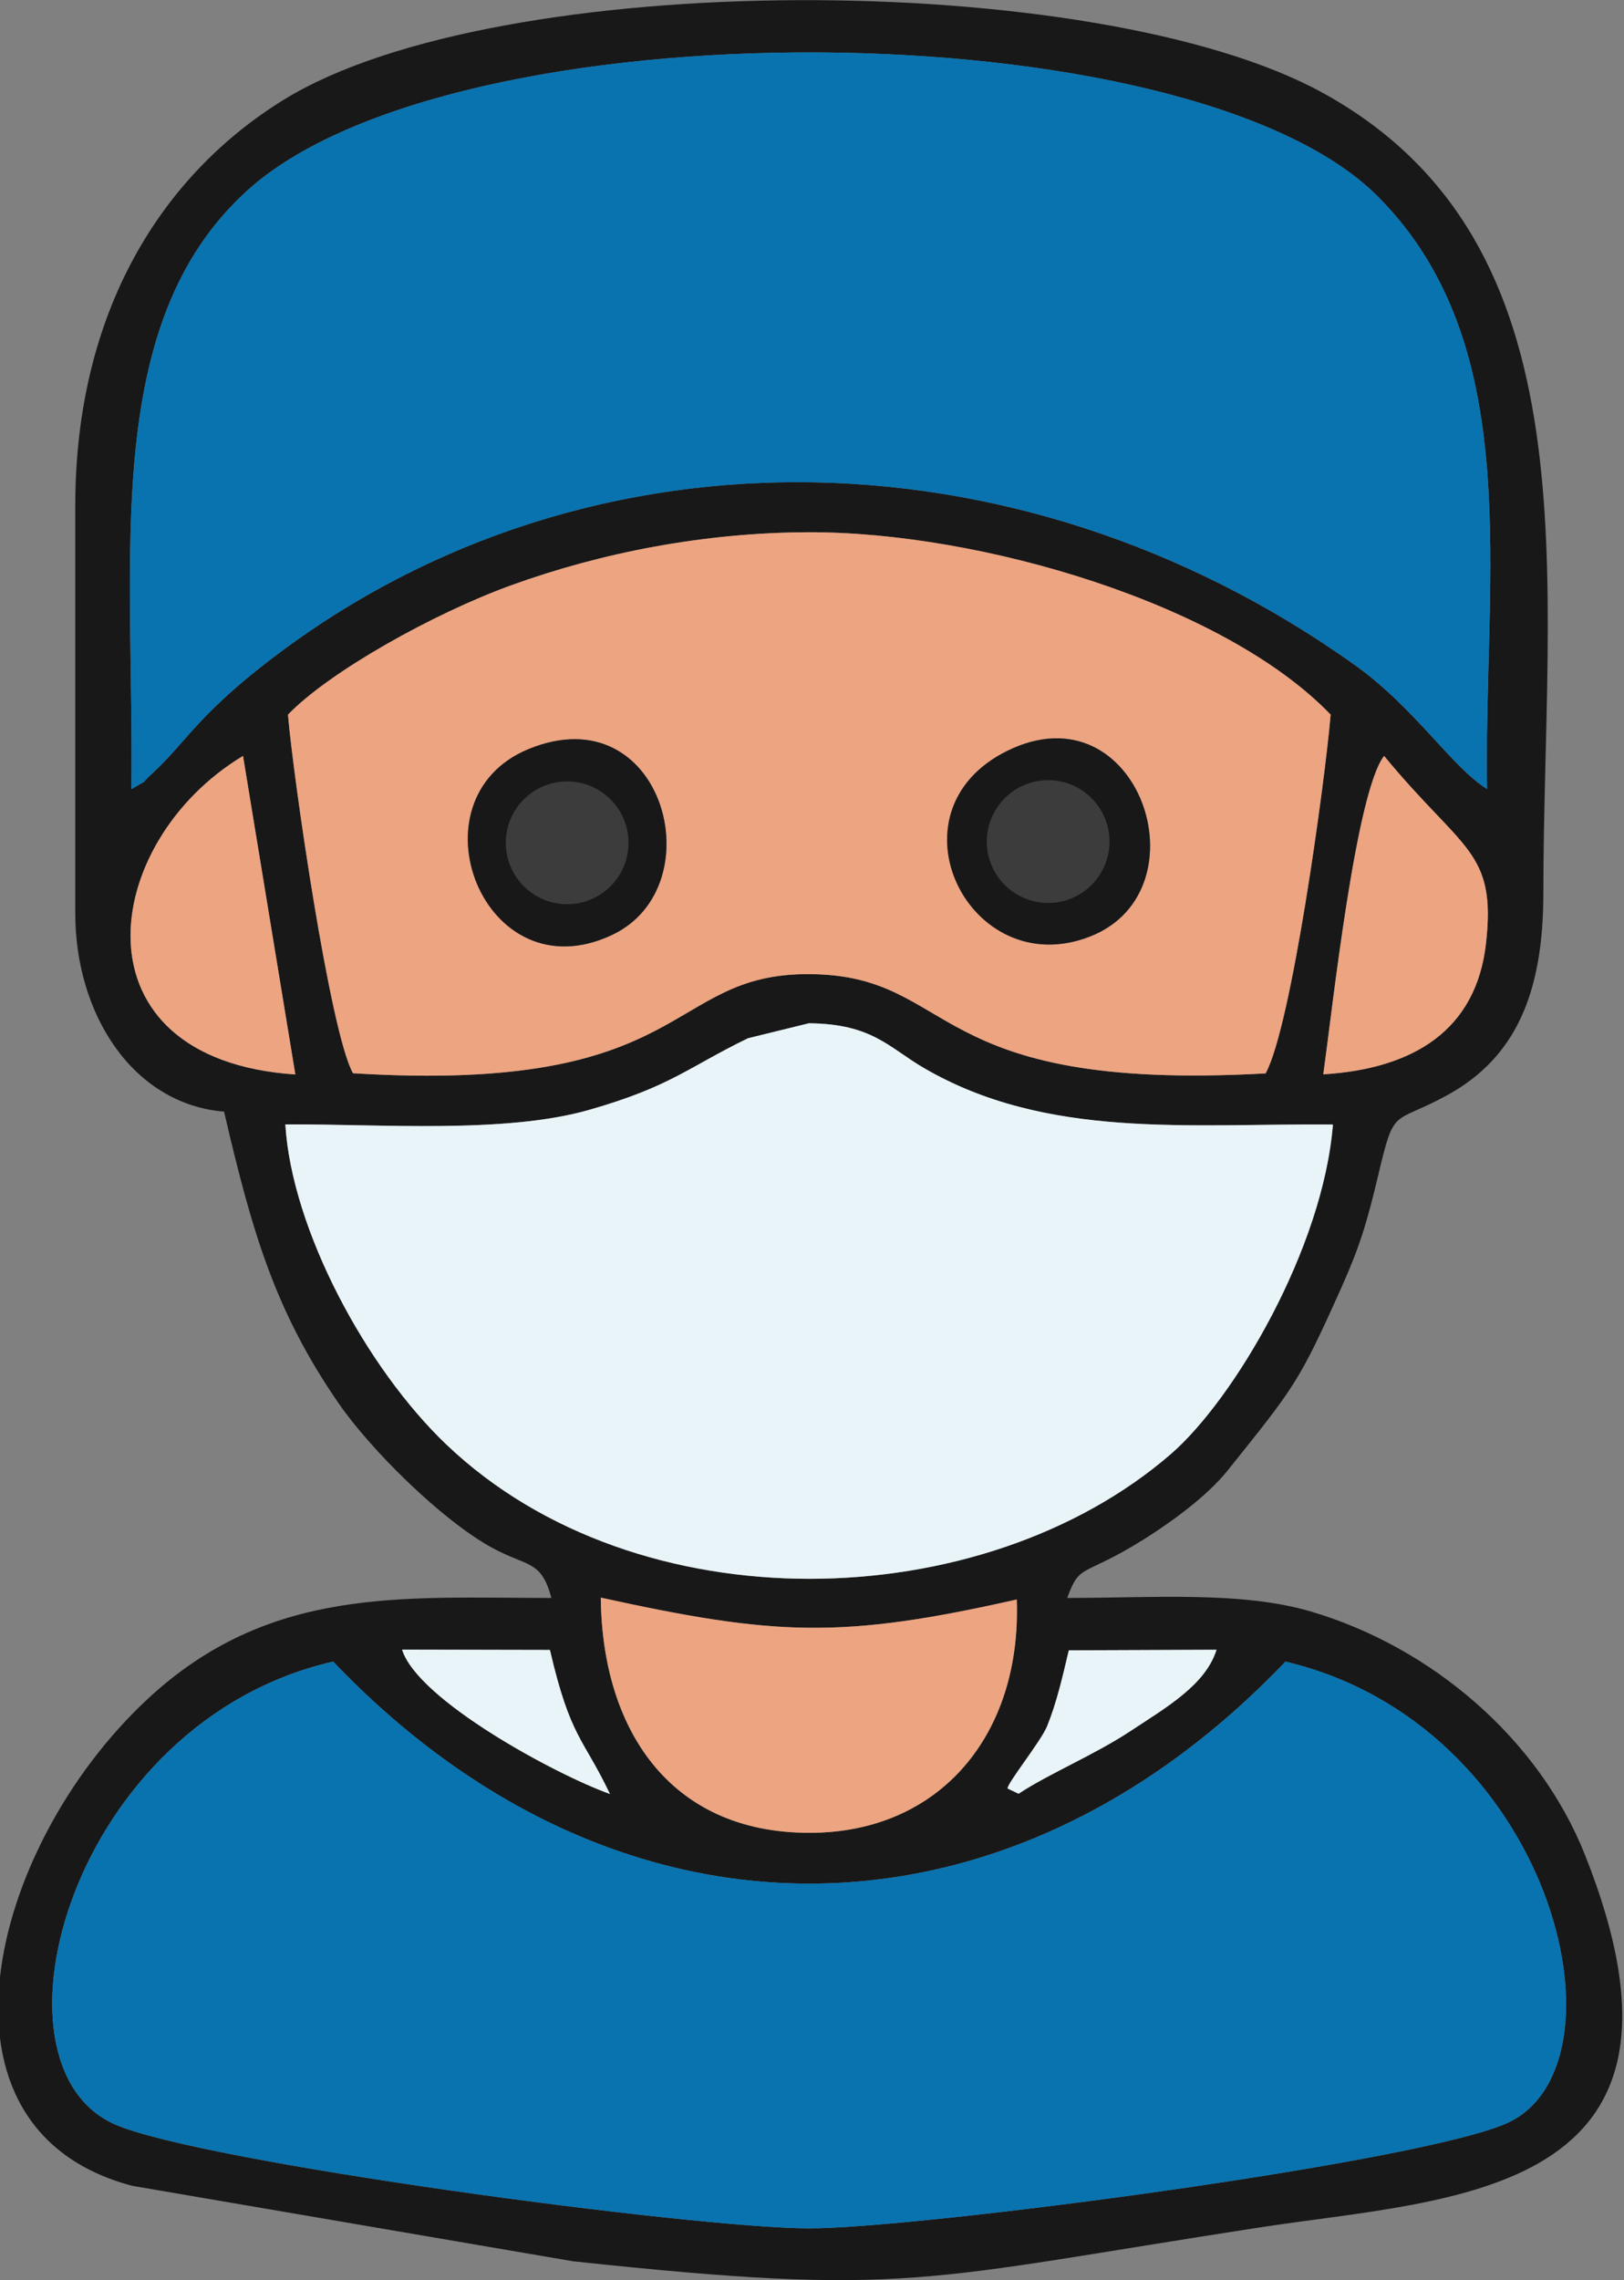
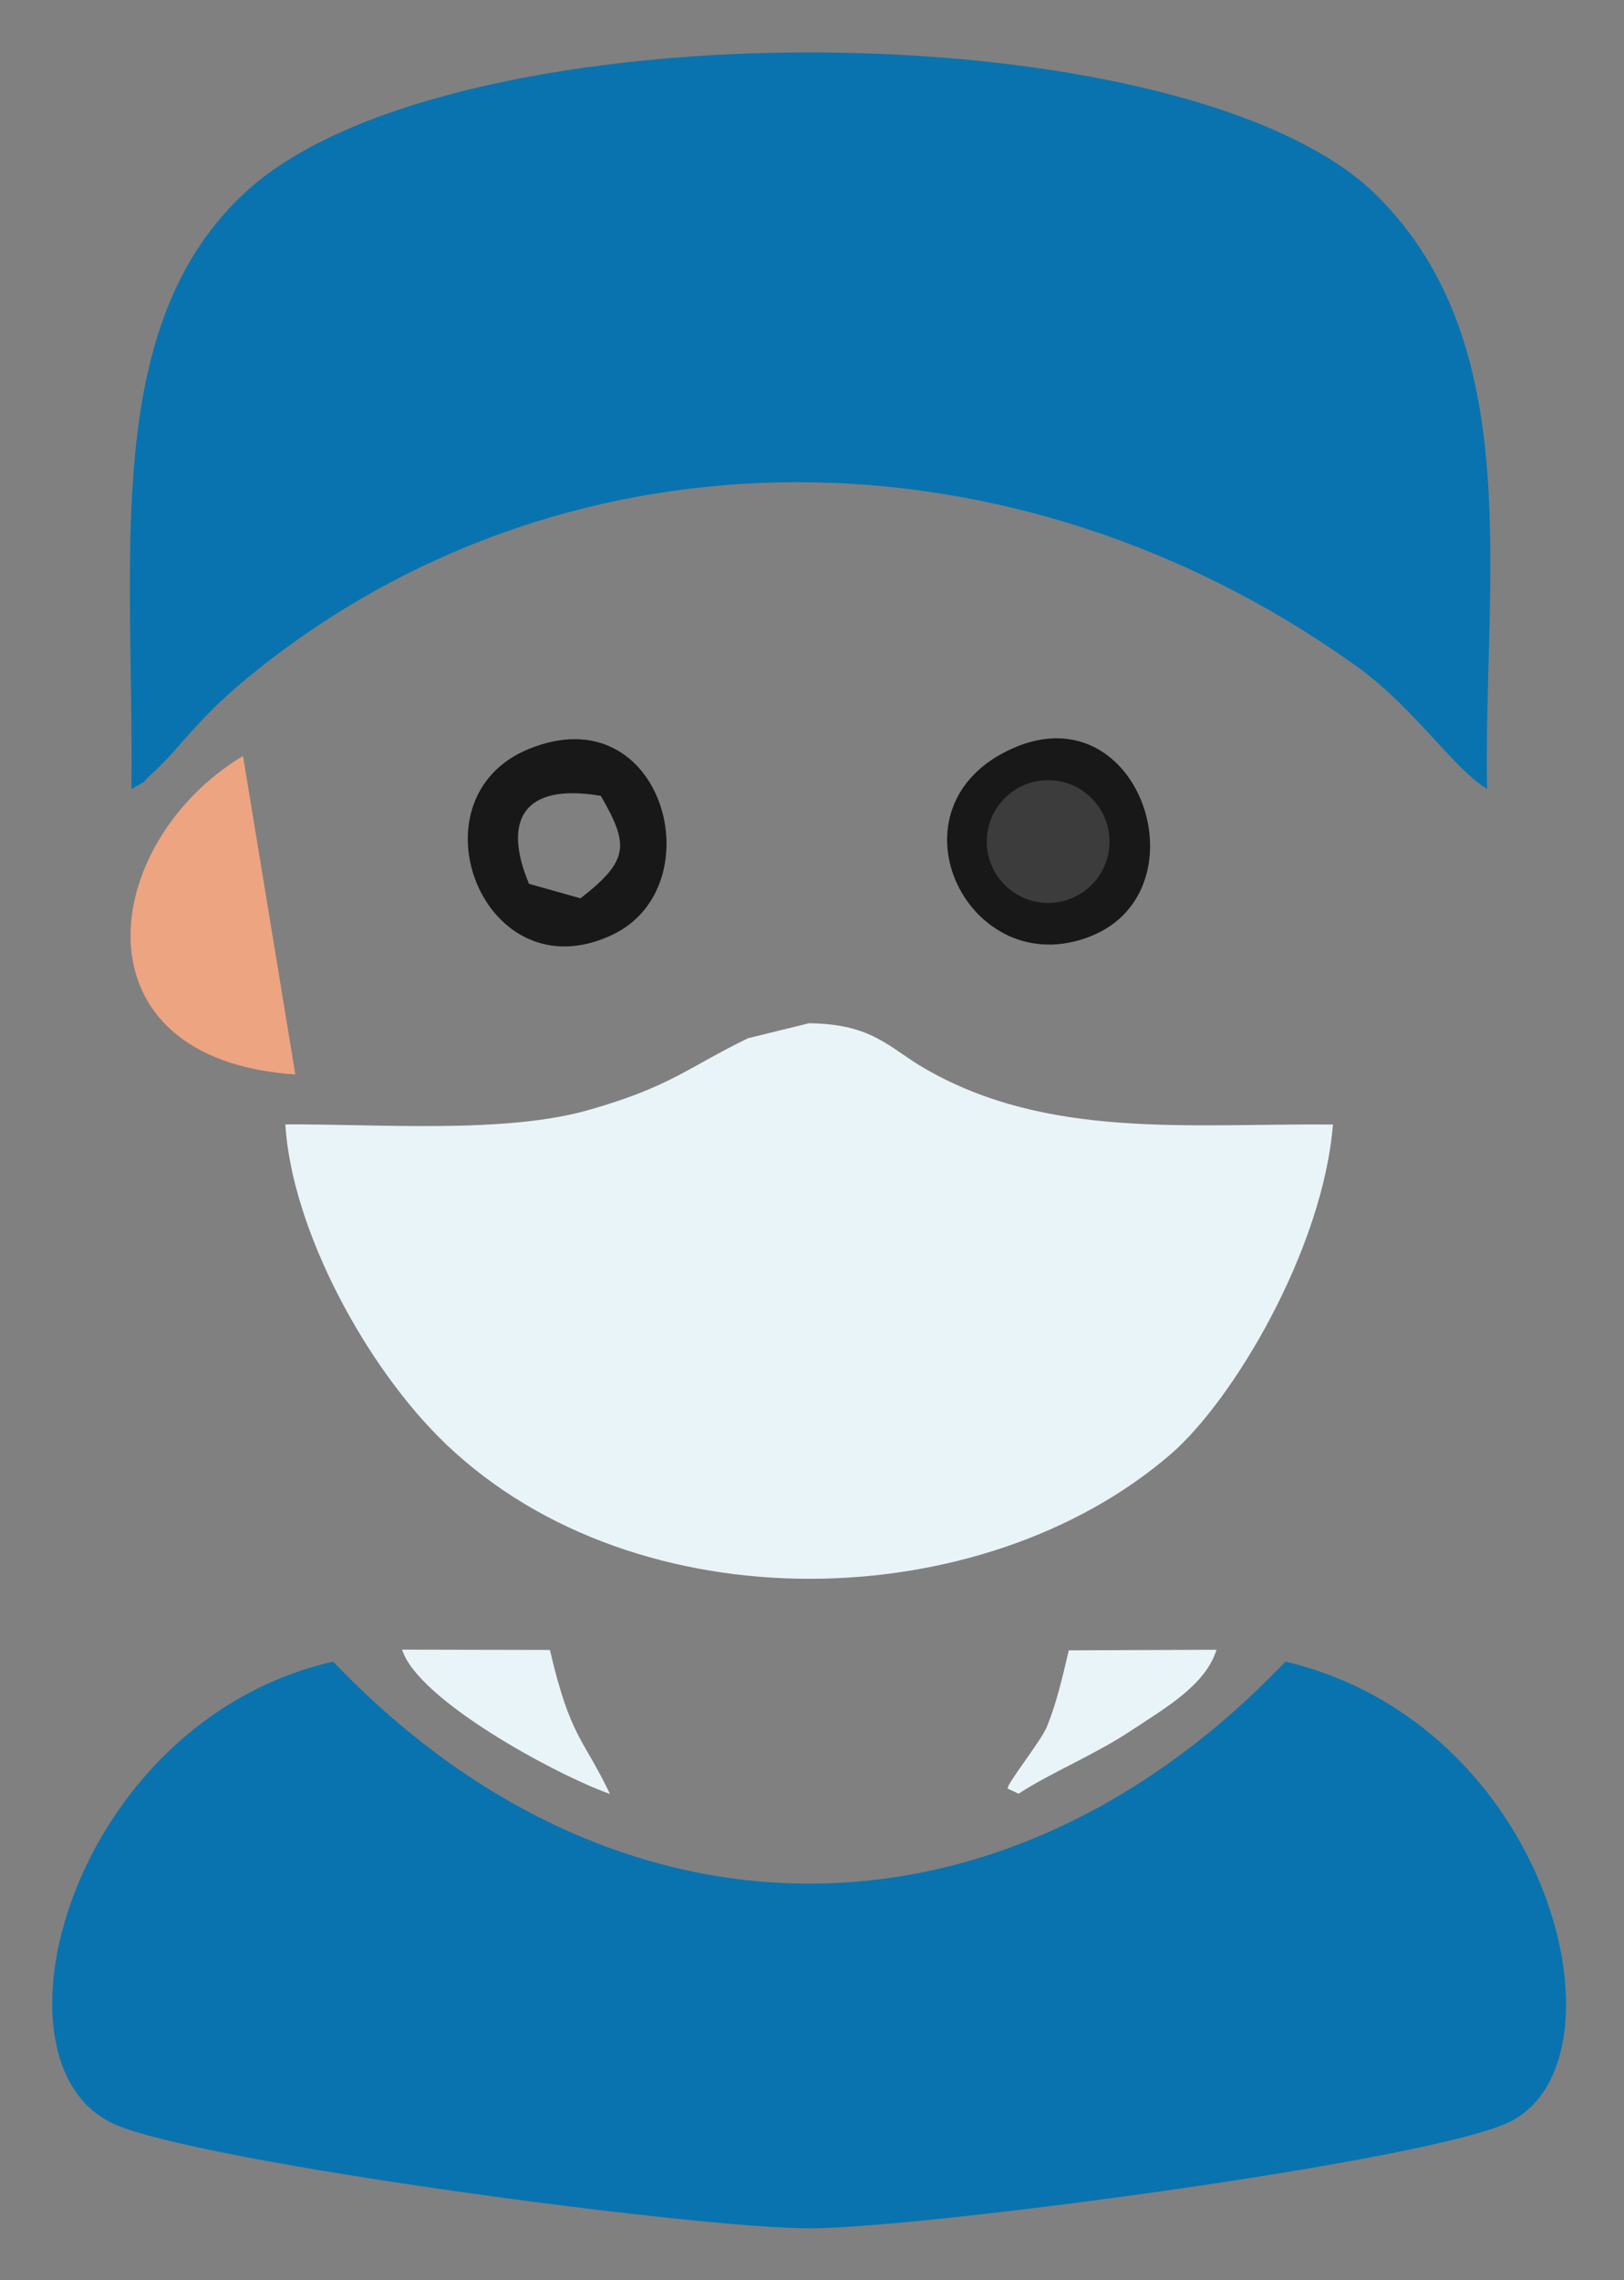
<svg xmlns="http://www.w3.org/2000/svg" xml:space="preserve" width="65.326mm" height="91.665mm" version="1.1" style="shape-rendering:geometricPrecision; text-rendering:geometricPrecision; image-rendering:optimizeQuality; fill-rule:evenodd; clip-rule:evenodd" viewBox="0 0 6532.62 9166.52">
  <rect x="0" y="0" width="6532.62" height="9166.52" fill="#808080" stroke="none" />
  <defs>
    <style type="text/css">
   
    .fil1 {fill:#0973AF}
    .fil0 {fill:#181818}
    .fil4 {fill:#3D3C3C}
    .fil2 {fill:#E9F4F9}
    .fil3 {fill:#EDA481}
   
  </style>
  </defs>
  <g id="Capa_x0020_1">
    <g id="_2208313979440">
-       <path class="fil0" d="M1340.17 6680.31c1137.56,1191.52 2696.25,1188.91 3830.58,-0.03 1069.56,253.34 1396.3,1597.33 906.53,1848.41 -307.56,157.67 -2372.21,430.23 -2821.82,430.22 -462.12,-0.01 -2449.85,-265.72 -2794.23,-418.4 -547.36,-242.66 -176.27,-1618.83 878.94,-1860.2zm2713.17 510.44c-5.22,-16.94 134.32,-190.62 158.45,-249.94 38.23,-93.96 61.77,-196.47 87.48,-305.75l594.29 -2.39c-44.61,142.21 -202.97,232.17 -344.14,325.58 -147.73,97.73 -325.89,170.31 -452.2,253.3l-43.88 -20.8zm-2435.98 -558.55l594.71 1.25c83.03,356.17 132.72,350.79 241.6,579.25 -219.09,-78.45 -772.88,-377.52 -836.31,-580.5zm799.42 -208.97c701.58,153.39 965.93,167.15 1673.25,7.41 19.58,542.39 -308.42,938.5 -834.54,938.12 -566.21,-0.42 -833.96,-422.52 -838.71,-945.53zm-1269.01 -1902.67c380.17,-2.14 882.88,38.92 1223.52,-58.8 329.05,-94.39 394.31,-169.48 637.66,-287.59l245.01 -60.17c254.71,2.27 321.18,97.48 461.9,179.49 495.89,288.96 1066.7,222.65 1645.9,227.56 -39.82,498.67 -397.88,1105.31 -652.58,1325.39 -758.92,655.77 -2144.73,692.95 -2912.73,-37.98 -323.2,-307.59 -622.9,-865.68 -648.68,-1287.9zm4175.29 -201.26c36.4,-261.01 130.49,-1133.32 244.56,-1280.06 316.18,383.82 451.35,379.26 410.08,751.79 -38.94,351.6 -292.61,505.86 -654.64,528.27zm-4135.06 0.57c-907.25,-61.1 -789,-932.86 -210.46,-1280.68l210.46 1280.68zm-29.6 -1446.69c165.36,-171.67 583.52,-406.26 898.44,-520.26 360.9,-130.64 775.77,-212.38 1198.58,-213.06 687.37,-1.11 1667.05,286.17 2097.22,733.32 -23.85,277.43 -158.01,1254.09 -261.69,1442.29 -1379.91,77.14 -1235.88,-395.74 -1835.7,-399.09 -582.86,-3.25 -467.76,483.15 -1835.28,398.48 -91.84,-162.46 -240.18,-1187.94 -261.57,-1441.68zm-629.79 299.47c11.09,-935.4 -124.57,-1867.17 462.68,-2403.66 828.94,-757.3 3790.96,-737.49 4548.98,18.88 605,603.68 426.1,1542.76 441.5,2384.23 -141,-86.85 -289.76,-325.67 -531.53,-498.2 -1366.06,-974.83 -3145.16,-991.84 -4412.63,17.16 -250.13,199.11 -299.79,303.49 -425.53,418.72 -65.83,60.34 7.75,8.67 -83.47,62.87zm-225.88 -1137.41l0 1635.98c0,407.3 231.81,767.52 598.53,798.03 114.12,489.86 206.08,803.69 461.89,1174.07 127.18,184.13 413.44,468.86 617.23,579.83 142.13,77.38 196.54,47.41 237.63,201.29 -601.35,0 -1135.97,-49.25 -1626.54,408.44 -637.73,595 -919.97,1728.88 -58.76,1955.19l1771.78 303.13c1351.46,144.39 1401.03,73.6 2763.4,-136.1 776.19,-119.48 1858.5,-117.31 1306.79,-1500.08 -184.47,-462.32 -612.48,-831.01 -1099.42,-975.48 -280.86,-83.34 -637.46,-55.1 -982.35,-55.1 52.44,-144.89 61.11,-79.2 317.28,-241.34 104.95,-66.42 246.6,-169.41 327.76,-270.78 269.7,-336.88 286.02,-351.9 458.93,-738.12 72.44,-161.8 102.03,-259.48 147.47,-451.05 66.23,-279.32 55.95,-198.62 278.01,-320.52 272.03,-149.35 385.84,-406.2 385.84,-811.21 0,-1263.57 220.54,-2611.64 -890.25,-3219.65 -908.21,-497.14 -3313.57,-502.27 -4175.91,28.87 -486.59,299.69 -839.31,845.93 -839.31,1634.6z" />
      <path class="fil1" d="M528.61 3172.65c91.22,-54.2 17.64,-2.53 83.47,-62.87 125.74,-115.23 175.4,-219.61 425.53,-418.72 1267.47,-1009 3046.57,-991.99 4412.63,-17.16 241.77,172.53 390.53,411.35 531.53,498.2 -15.4,-841.47 163.5,-1780.55 -441.5,-2384.23 -758.02,-756.37 -3720.04,-776.18 -4548.98,-18.88 -587.25,536.49 -451.59,1468.26 -462.68,2403.66z" />
      <path class="fil1" d="M1340.17 6680.31c-1055.21,241.37 -1426.3,1617.54 -878.94,1860.2 344.38,152.68 2332.11,418.39 2794.23,418.4 449.61,0.01 2514.26,-272.55 2821.82,-430.22 489.77,-251.08 163.03,-1595.07 -906.53,-1848.41 -1134.33,1188.94 -2693.02,1191.55 -3830.58,0.03z" />
      <path class="fil2" d="M1147.77 4520.56c25.78,422.22 325.48,980.31 648.68,1287.9 768,730.93 2153.81,693.75 2912.73,37.98 254.7,-220.08 612.76,-826.72 652.58,-1325.39 -579.2,-4.91 -1150.01,61.4 -1645.9,-227.56 -140.72,-82.01 -207.19,-177.22 -461.9,-179.49l-245.01 60.17c-243.35,118.11 -308.61,193.2 -637.66,287.59 -340.64,97.72 -843.35,56.66 -1223.52,58.8z" />
-       <path class="fil3" d="M2126.32 3011.54c541.19,-222.26 749.77,550.42 337.27,746.54 -518.87,246.71 -823.41,-546.89 -337.27,-746.54zm1924.77 7.56c528.79,-261.36 805.07,561.42 333.84,746.02 -483.96,189.59 -829.19,-501.19 -333.84,-746.02zm-2892.69 -145.92c21.39,253.74 169.73,1279.22 261.57,1441.68 1367.52,84.67 1252.42,-401.73 1835.28,-398.48 599.82,3.35 455.79,476.23 1835.7,399.09 103.68,-188.2 237.84,-1164.86 261.69,-1442.29 -430.17,-447.15 -1409.85,-734.43 -2097.22,-733.32 -422.81,0.68 -837.68,82.42 -1198.58,213.06 -314.92,114 -733.08,348.59 -898.44,520.26z" />
-       <path class="fil3" d="M3255.49 7368.76c526.12,0.38 854.12,-395.73 834.54,-938.12 -707.32,159.74 -971.67,145.98 -1673.25,-7.41 4.75,523.01 272.5,945.11 838.71,945.53z" />
-       <path class="fil3" d="M5323.06 4319.3c362.03,-22.41 615.7,-176.67 654.64,-528.27 41.27,-372.53 -93.9,-367.97 -410.08,-751.79 -114.07,146.74 -208.16,1019.05 -244.56,1280.06z" />
      <path class="fil3" d="M1188 4319.87l-210.46 -1280.68c-578.54,347.82 -696.79,1219.58 210.46,1280.68z" />
      <path class="fil0" d="M2128.01 3553.33c-103.92,-246.76 -31.89,-408.19 288.78,-353.65 114.66,197.71 113.84,259.66 -81.68,411.94l-207.1 -58.29zm-1.69 -541.79c-486.14,199.65 -181.6,993.25 337.27,746.54 412.5,-196.12 203.92,-968.8 -337.27,-746.54z" />
      <path class="fil0" d="M4382.19 3223.19c137.45,364.65 -135.99,481.9 -305.2,305.25 -172.96,-180.56 -61.68,-432.37 305.2,-305.25zm-331.1 -204.09c-495.35,244.83 -150.12,935.61 333.84,746.02 471.23,-184.6 194.95,-1007.38 -333.84,-746.02z" />
      <path class="fil2" d="M4097.22 7211.55c126.31,-82.99 304.47,-155.57 452.2,-253.3 141.17,-93.41 299.53,-183.37 344.14,-325.58l-594.29 2.39c-25.71,109.28 -49.25,211.79 -87.48,305.75 -24.13,59.32 -163.67,233 -158.45,249.94l43.88 20.8z" />
      <path class="fil2" d="M1617.36 6632.2c63.43,202.98 617.22,502.05 836.31,580.5 -108.88,-228.46 -158.57,-223.08 -241.6,-579.25l-594.71 -1.25z" />
-       <ellipse class="fil4" cx="2281.41" cy="3388.46" rx="246.83" ry="246.86" />
      <ellipse class="fil4" cx="4216.23" cy="3383.47" rx="246.83" ry="246.86" />
    </g>
  </g>
</svg>